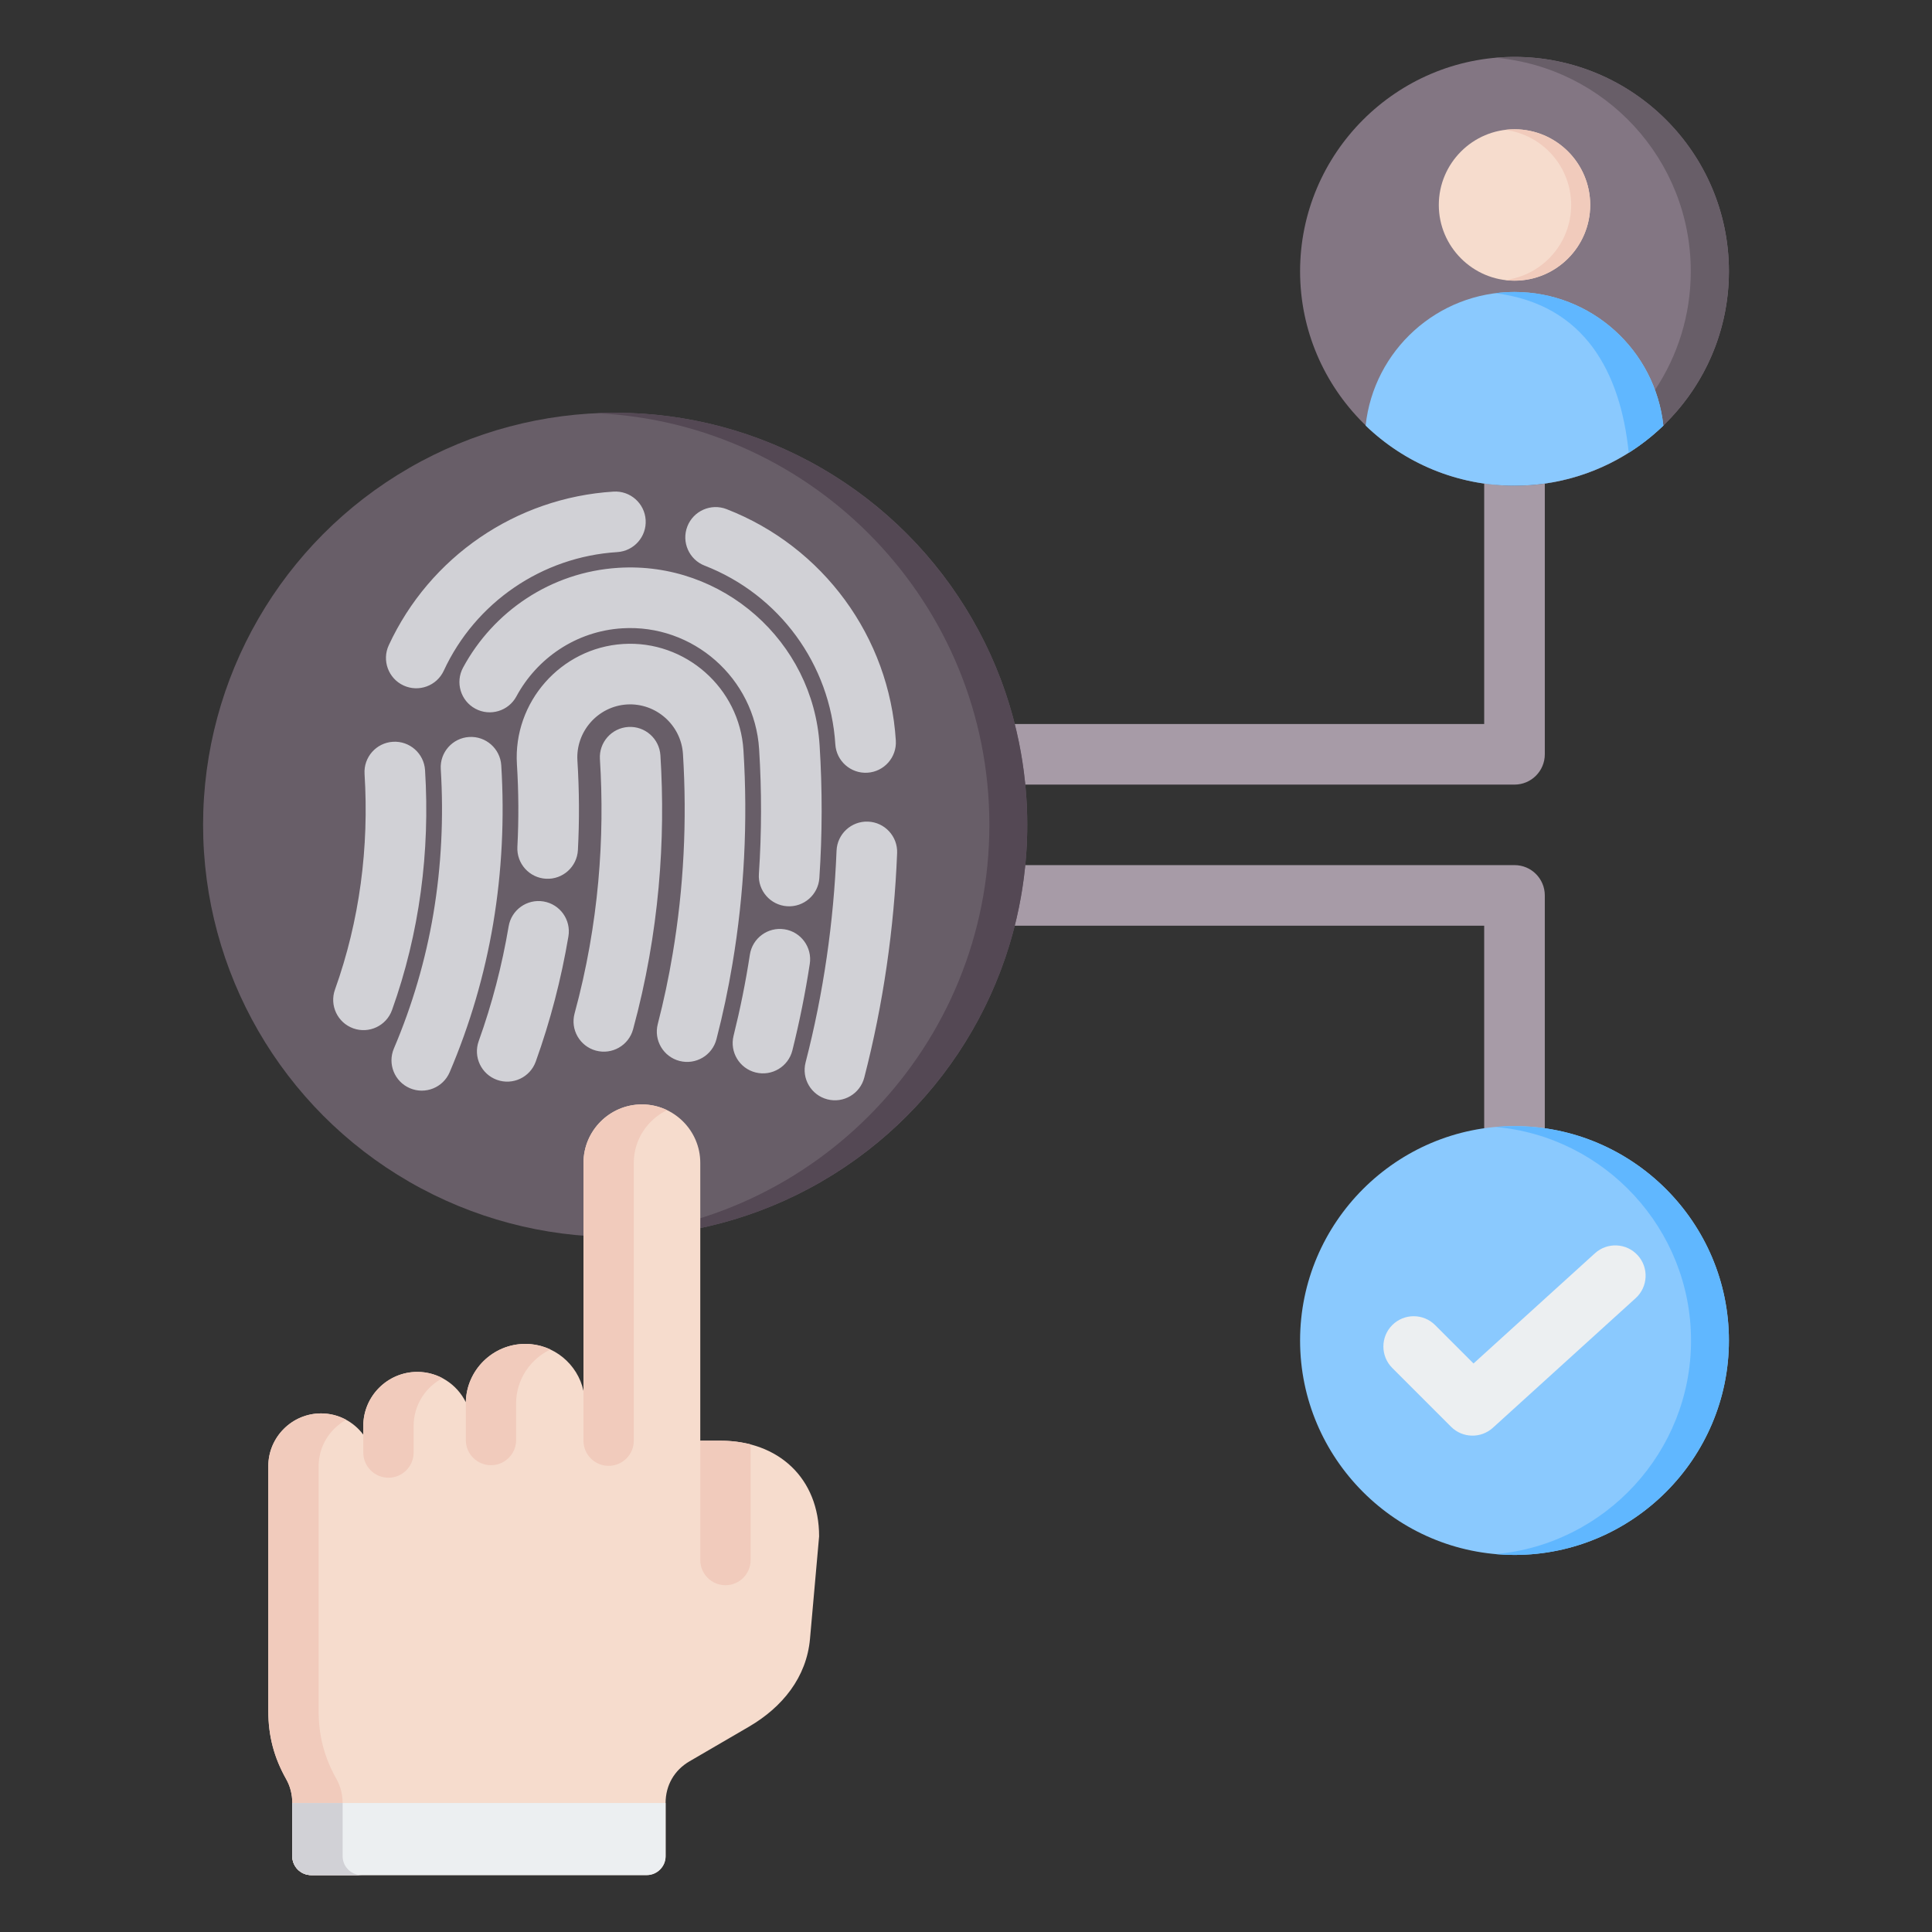
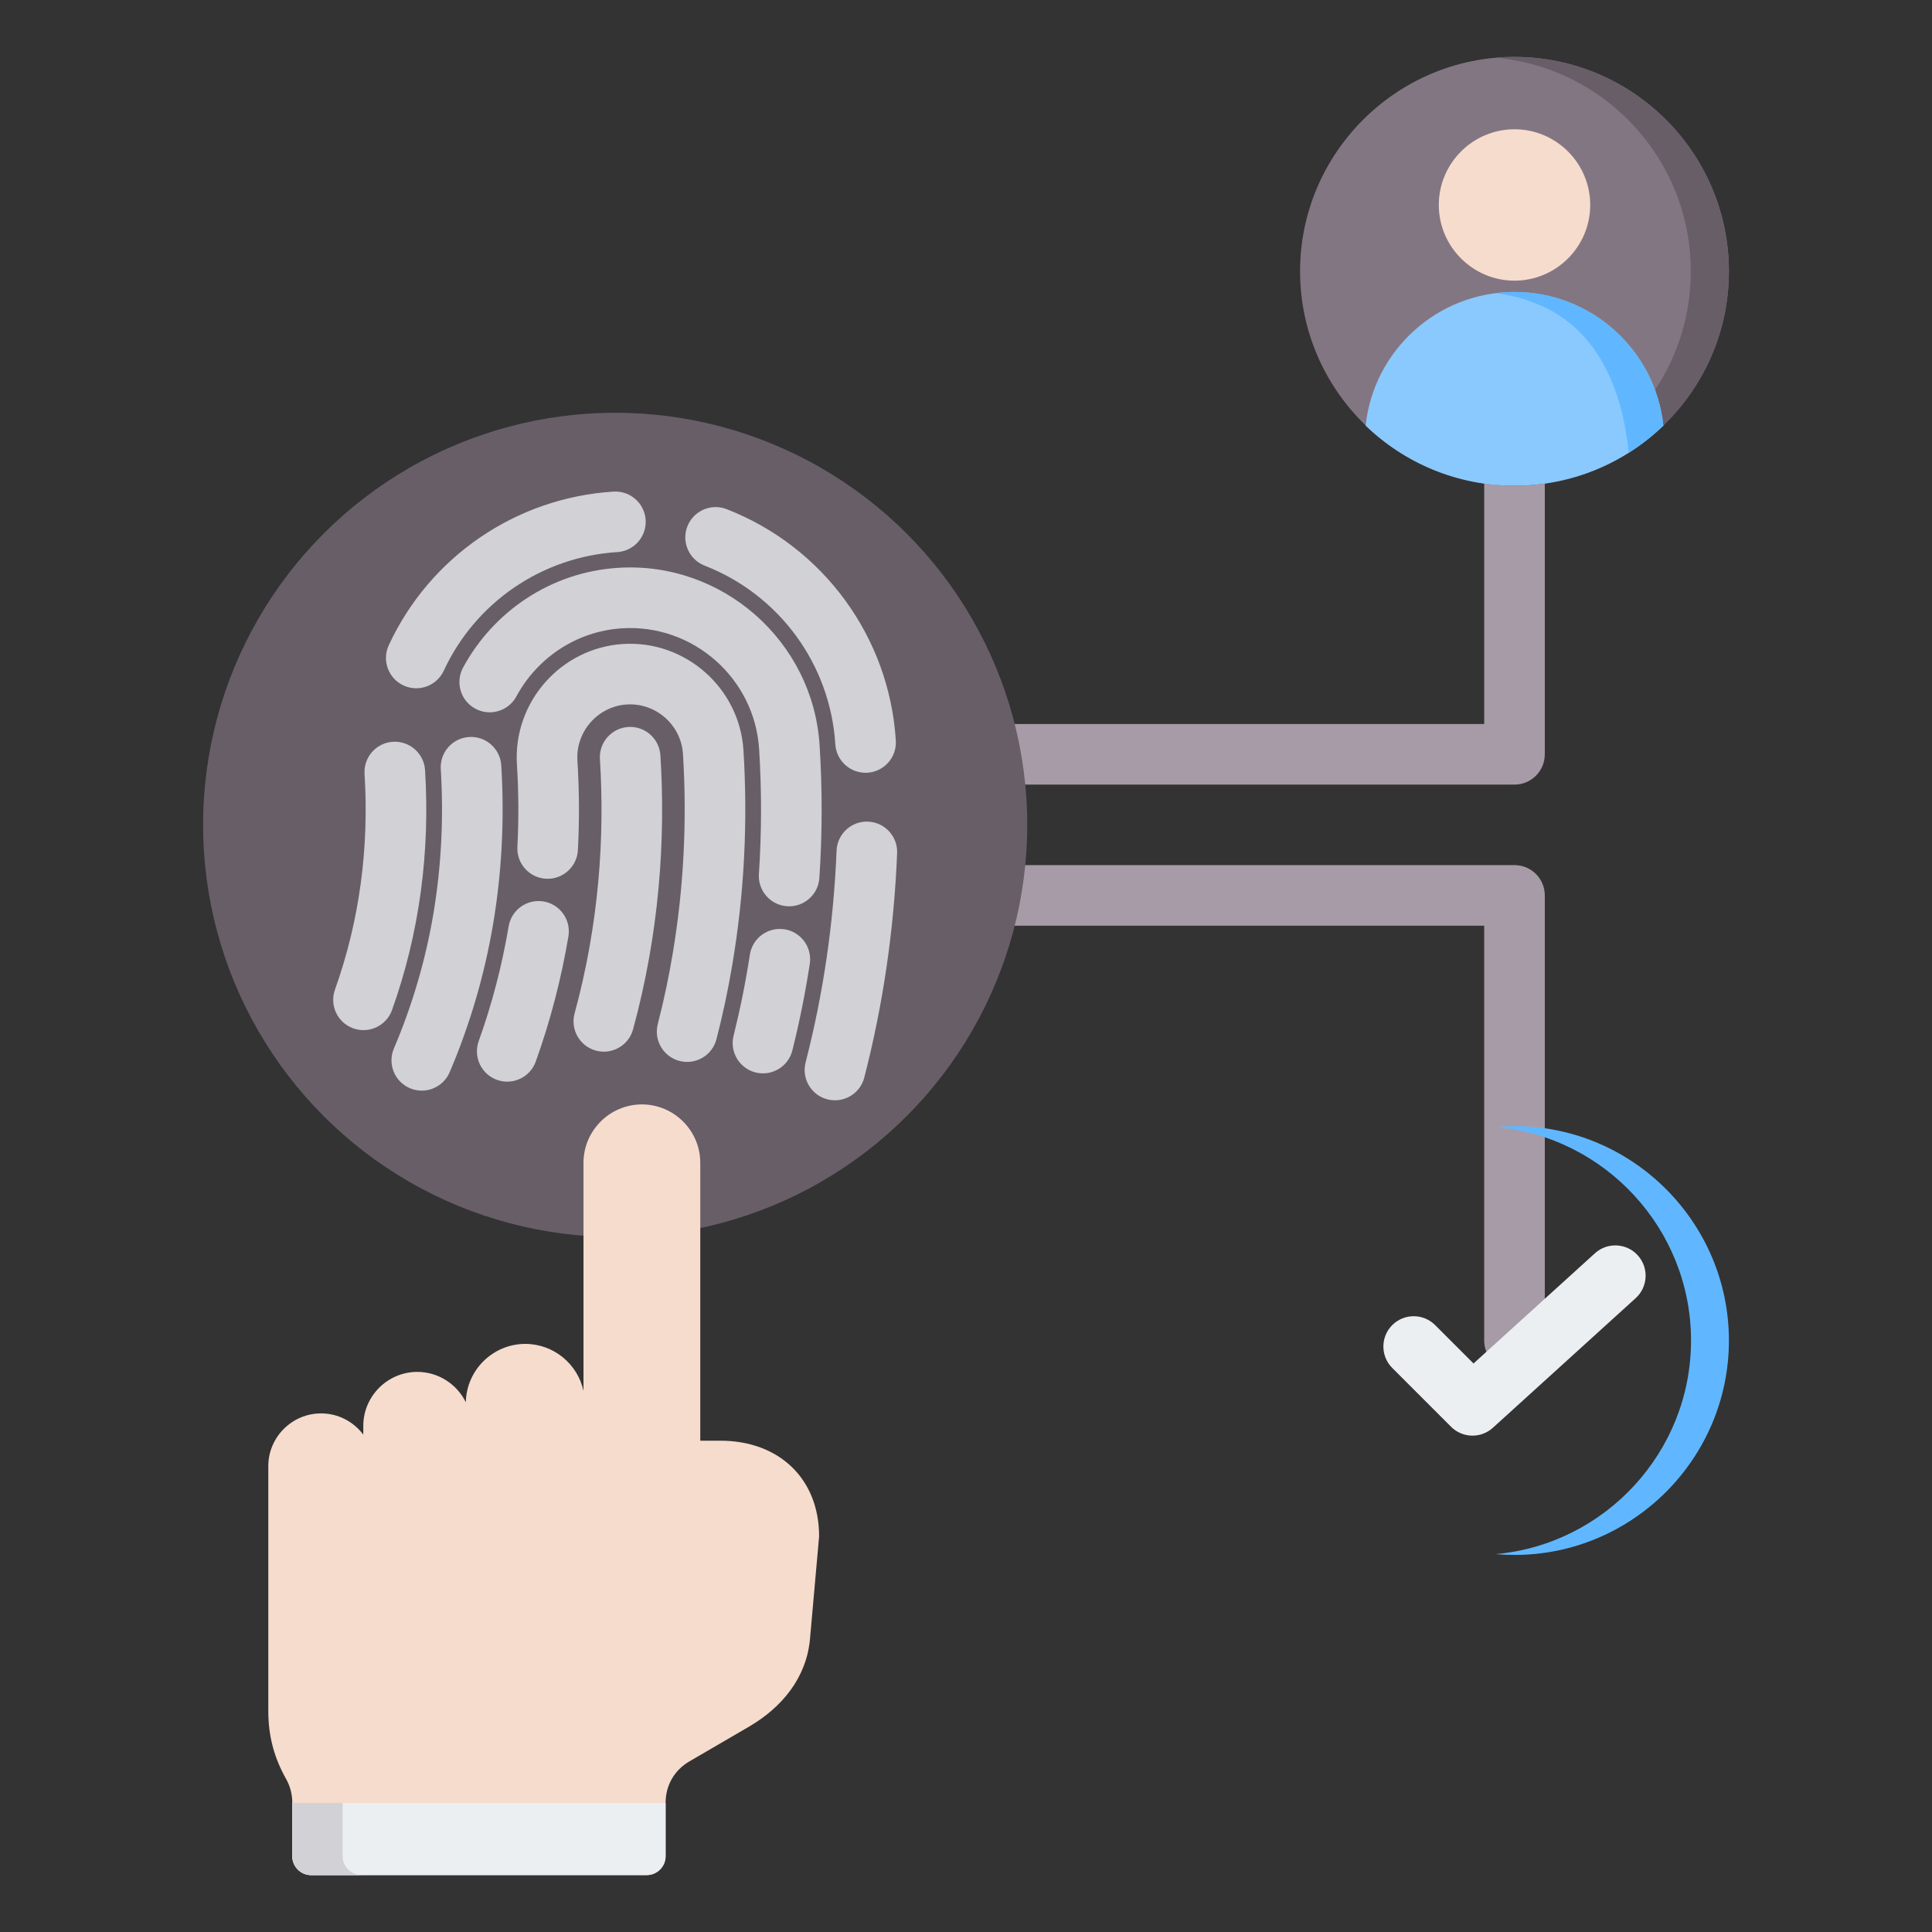
<svg xmlns="http://www.w3.org/2000/svg" clip-rule="evenodd" fill-rule="evenodd" stroke-linejoin="round" stroke-miterlimit="2" viewBox="0 0 510 510">
  <rect x="0" y="0" width="510" height="510" fill="#333333" stroke="none" />
  <g>
    <path d="m259.577 207.115c-4.415 0-8-3.585-8-8 0-4.416 3.585-8 8-8h132.213v-109.497c0-4.416 3.585-8 8-8s8 3.584 8 8v117.497c0 4.418-3.582 8-8 8zm0 37.252c-4.415 0-8-3.585-8-8s3.585-8 8-8h140.213c4.418 0 8 3.582 8 8v117.497c0 4.415-3.585 8-8 8s-8-3.585-8-8v-109.497z" fill="#a79ba7" />
    <g>
      <circle cx="162.389" cy="217.741" fill="#685e68" r="108.779" />
-       <path d="m157.389 109.075c1.658-.076 3.325-.114 5-.114 60.037 0 108.78 48.743 108.78 108.78s-48.743 108.779-108.78 108.779c-1.675 0-3.342-.038-5-.113 57.72-2.617 103.78-50.305 103.78-108.666s-46.06-106.05-103.78-108.666z" fill="#544854" />
      <path d="m158.362 200.39c-.277-4.407 3.075-8.21 7.481-8.488 4.407-.278 8.21 3.074 8.488 7.481 1.395 22.135-.269 46.831-7.215 72.333-1.16 4.26-5.561 6.777-9.821 5.616-4.26-1.16-6.777-5.561-5.616-9.821 6.445-23.664 7.979-46.581 6.683-67.121zm-54.875 66.235c-1.487 4.158-6.07 6.325-10.227 4.838s-6.325-6.07-4.838-10.227c6.52-18.225 9.025-37.546 7.811-56.94-.276-4.407 3.078-8.209 7.485-8.484 4.406-.276 8.208 3.077 8.484 7.484 1.35 21.572-1.463 43.058-8.715 63.329zm13.656-89.573c-1.856 4.006-6.615 5.752-10.622 3.896-4.006-1.856-5.752-6.615-3.896-10.622 10.808-23.331 33.568-38.946 59.329-40.554 4.407-.275 8.208 3.08 8.483 7.487.275 4.406-3.079 8.207-7.486 8.482-19.89 1.242-37.463 13.297-45.808 31.311zm68.861-27.739c-4.115-1.6-6.157-6.24-4.557-10.355s6.24-6.158 10.355-4.558c25.455 9.896 42.959 33.691 44.674 61.093.276 4.406-3.078 8.208-7.485 8.484-4.406.275-8.208-3.078-8.484-7.485-1.324-21.162-14.845-39.536-34.503-47.179zm34.826 75.248c.176-4.411 3.901-7.85 8.313-7.674s7.851 3.9 7.675 8.312c-.799 20.006-3.667 39.864-8.669 59.25-1.103 4.276-5.469 6.851-9.744 5.748-4.276-1.103-6.851-5.469-5.748-9.745 4.717-18.287 7.42-37.02 8.173-55.891zm-102.13 58.477c-1.731 4.062-6.434 5.955-10.496 4.224s-5.954-6.434-4.223-10.496c4.865-11.418 8.36-23.348 10.424-35.58 2.115-12.6 2.732-25.427 1.946-38.164-.272-4.407 3.086-8.205 7.493-8.477 4.406-.272 8.205 3.085 8.477 7.492.86 13.95.18 28-2.137 41.801l-.001.007c-2.274 13.474-6.123 26.616-11.483 39.193zm17.615-99.203c-2.096 3.886-6.953 5.339-10.839 3.242-3.886-2.096-5.338-6.953-3.242-10.839 7.965-14.763 23.134-25.234 40.984-26.347 27.483-1.731 51.425 19.385 53.139 46.869.734 11.679.717 23.374-.066 35.02-.296 4.406-4.113 7.742-8.518 7.446-4.405-.297-7.742-4.114-7.445-8.519.736-10.957.751-21.959.061-32.947l-.001-.003c-1.166-18.705-17.461-33.077-36.166-31.897h-.006c-12.16.757-22.475 7.919-27.901 17.975zm61.633 68.168c.669-4.364 4.755-7.365 9.119-6.696 4.365.668 7.365 4.754 6.697 9.119-1.177 7.682-2.713 15.299-4.593 22.85-1.066 4.284-5.411 6.897-9.695 5.831-4.285-1.067-6.898-5.411-5.831-9.696 1.761-7.075 3.201-14.211 4.303-21.408zm-56.522 28.228c-1.492 4.156-6.077 6.318-10.232 4.826-4.156-1.492-6.319-6.077-4.827-10.232 3.529-9.828 6.163-19.974 7.904-30.301.734-4.354 4.865-7.293 9.219-6.559s7.292 4.865 6.558 9.219c-1.899 11.264-4.774 22.329-8.622 33.047zm11.129-55.835c-.231 4.409-3.998 7.802-8.407 7.571-4.409-.23-7.802-3.997-7.571-8.407.379-7.26.333-14.535-.122-21.796l-.001-.007c-1.015-16.41 11.596-30.726 28.028-31.762l.009-.001c16.411-1.015 30.727 11.595 31.763 28.027v.005c1.178 18.844.228 37.835-2.912 56.45-1.115 6.686-2.524 13.306-4.212 19.844-1.103 4.275-5.47 6.85-9.745 5.746-4.276-1.103-6.85-5.47-5.747-9.745 1.572-6.091 2.885-12.257 3.923-18.485l.003-.016c2.937-17.409 3.823-35.169 2.722-52.792-.484-7.658-7.154-13.535-14.802-13.065-7.658.486-13.533 7.158-13.06 14.806.493 7.87.542 15.757.131 23.627z" fill="#d1d1d6" />
    </g>
    <g>
-       <path d="m399.79 410.464c31.158 0 56.6-25.443 56.6-56.6 0-31.158-25.442-56.6-56.6-56.6s-56.6 25.442-56.6 56.6c0 31.157 25.442 56.6 56.6 56.6z" fill="#8ac9fe" />
      <path d="m394.79 410.244c28.834-2.548 51.6-26.907 51.6-56.38s-22.766-53.832-51.6-56.38c1.648-.146 3.316-.22 5-.22 31.158 0 56.6 25.442 56.6 56.6 0 31.157-25.442 56.6-56.6 56.6-1.684 0-3.352-.074-5-.22z" fill="#60b7ff" />
      <path d="m367.52 361.104c-3.122-3.122-3.122-8.191 0-11.313s8.192-3.122 11.314 0l10.137 10.137 32.055-29.098c3.269-2.968 8.333-2.723 11.3.546 2.968 3.269 2.723 8.333-.546 11.301l-37.699 34.221c-3.16 2.869-8.016 2.752-11.034-.266z" fill="#eceff1" />
    </g>
    <g>
      <path d="m184.855 380.312v-73.361c0-8.482-6.932-15.414-15.414-15.414-8.483 0-15.415 6.944-15.415 15.414v60.217c-1.526-7.076-7.858-12.411-15.367-12.411-8.518 0-15.534 6.885-15.691 15.403-2.33-4.734-7.208-8.014-12.807-8.014-7.846 0-14.261 6.416-14.261 14.25v2.318c-2.535-3.4-6.596-5.61-11.15-5.61-7.653 0-13.925 6.259-13.925 13.924v64.579c0 6.62 1.49 12.302 4.734 18.069 1.045 1.851 1.598 3.989 1.598 6.272v14.057c0 2.739 2.235 4.974 4.974 4.974h88.583c2.739 0 4.986-2.235 4.986-4.974v-14.057c0-4.662 2.295-8.662 6.32-11.005l15.655-9.119c8.842-5.155 15.246-13.036 16.147-23.236l2.403-27.021c0-15.343-10.717-25.255-26.035-25.255z" fill="#f6dccd" />
-       <path d="m91.394 374.798c-1.982-1.082-4.241-1.694-6.644-1.694-7.653 0-13.925 6.259-13.925 13.924v64.579c0 6.62 1.49 12.302 4.734 18.069 1.045 1.851 1.598 3.989 1.598 6.272v14.057c0 2.739 2.235 4.974 4.974 4.974h13.288c-2.739 0-4.974-2.235-4.974-4.974v-14.057c0-2.283-.565-4.421-1.598-6.272-3.244-5.767-4.734-11.449-4.734-18.069v-64.579c0-5.262 2.956-9.864 7.281-12.23zm31.574-4.638c.157-8.518 7.173-15.403 15.691-15.403 2.379 0 4.626.529 6.644 1.478-5.25 2.475-8.938 7.774-9.059 13.925v9.972c0 3.676-2.967 6.644-6.632 6.644-3.676 0-6.644-2.968-6.644-6.644zm-6.163-6.356c-4.518 2.391-7.617 7.149-7.617 12.592v7.04c0 3.664-2.968 6.644-6.644 6.644-3.665 0-6.644-2.98-6.644-6.644v-7.04c0-7.834 6.415-14.25 14.261-14.25 2.391 0 4.649.601 6.644 1.658zm59.28-70.753c-2.019-.974-4.266-1.514-6.644-1.514-8.483 0-15.415 6.944-15.415 15.414v73.361c0 3.665 2.968 6.632 6.632 6.632 3.676 0 6.644-2.967 6.644-6.632v-73.361c0-6.103 3.604-11.401 8.783-13.9zm22.058 88.234c-2.475-.636-5.13-.973-7.953-.973h-5.335v31.502c0 3.665 2.98 6.644 6.644 6.644 3.677 0 6.644-2.979 6.644-6.644z" fill="#f1cbbc" />
      <path d="m175.7 475.948h-98.543v14.057c0 2.739 2.235 4.974 4.974 4.974h88.583c2.739 0 4.986-2.235 4.986-4.974z" fill="#eceff1" />
      <path d="m90.445 475.948h-13.288v14.309l.012.132.024.241.024.132.012.12c.012.036.024.084.024.12l.024.12.108.361.036.108.036.12.048.108c.012.048.024.084.048.12.024.072.06.145.096.217l.049.108.12.216c.036.072.084.132.12.204l.144.193.06.108.072.084c.06.072.108.132.156.192.06.06.108.12.169.18l.168.168c.048.048.108.109.168.157s.12.108.192.156l.192.144.097.06.096.072c.072.036.144.084.204.12l.216.12.108.048c.072.037.144.073.217.109l.12.048.108.036.12.036.108.048.12.036.12.024.121.036.36.072.132.012.12.012.132.012.121.012h13.54c-2.739 0-4.974-2.235-4.974-4.974z" fill="#d1d1d6" />
    </g>
    <g>
      <path d="m399.79 128.214c31.171 0 56.6-25.422 56.6-56.593s-25.429-56.6-56.6-56.6-56.6 25.429-56.6 56.6 25.429 56.593 56.6 56.593z" fill="#837683" />
      <path d="m446.323 71.621c0 11.578-3.476 22.34-9.439 31.311-2.3 3.456-4.974 6.652-7.962 9.52-9.038 8.676-20.95 14.379-34.166 15.542 1.658.147 3.336.22 5.034.22 2.747 0 5.455-.194 8.102-.575.341-.046.682-.1 1.016-.153 26.926-4.359 47.482-27.715 47.482-55.865 0-31.258-25.342-56.6-56.6-56.6-1.698 0-3.376.073-5.034.221 28.905 2.546 51.567 26.812 51.567 56.379z" fill="#685e68" />
-       <path d="m399.79 77.076c-20.389 0-37.174 15.448-39.3 35.275 10.181 9.82 24.032 15.863 39.3 15.863 2.747 0 5.455-.194 8.102-.575 12.033-1.724 22.849-7.239 31.191-15.288-2.119-19.833-18.904-35.275-39.293-35.275z" fill="#8ac9fe" />
+       <path d="m399.79 77.076c-20.389 0-37.174 15.448-39.3 35.275 10.181 9.82 24.032 15.863 39.3 15.863 2.747 0 5.455-.194 8.102-.575 12.033-1.724 22.849-7.239 31.191-15.288-2.119-19.833-18.904-35.275-39.293-35.275" fill="#8ac9fe" />
      <path d="m394.763 77.397c23.524 2.988 33.003 20.789 35.182 42.12 3.296-2.072 6.357-4.478 9.138-7.166-2.119-19.833-18.904-35.275-39.293-35.275-1.705 0-3.382.107-5.027.321z" fill="#60b7ff" />
      <path d="m399.79 74.088c11.01 0 19.988-8.978 19.988-19.981 0-11.01-8.978-19.981-19.988-19.981-11.003 0-19.981 8.971-19.981 19.981 0 11.003 8.978 19.981 19.981 19.981z" fill="#f6dccd" />
-       <path d="m414.744 54.107c0 10.187-7.621 18.59-17.467 19.827.822.1 1.664.154 2.513.154 11.037 0 19.981-8.945 19.981-19.981 0-11.037-8.944-19.981-19.981-19.981-.849 0-1.691.054-2.513.154 9.846 1.236 17.467 9.639 17.467 19.827z" fill="#f1cbbc" />
    </g>
  </g>
</svg>